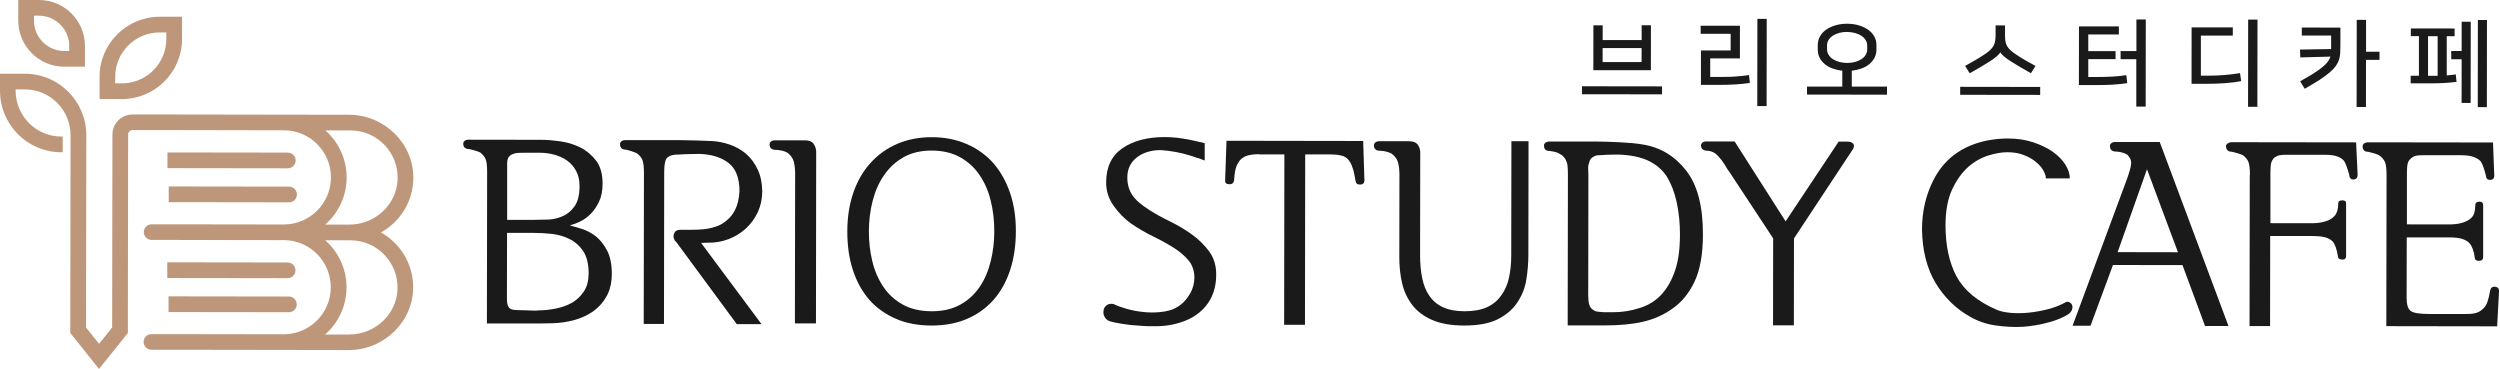
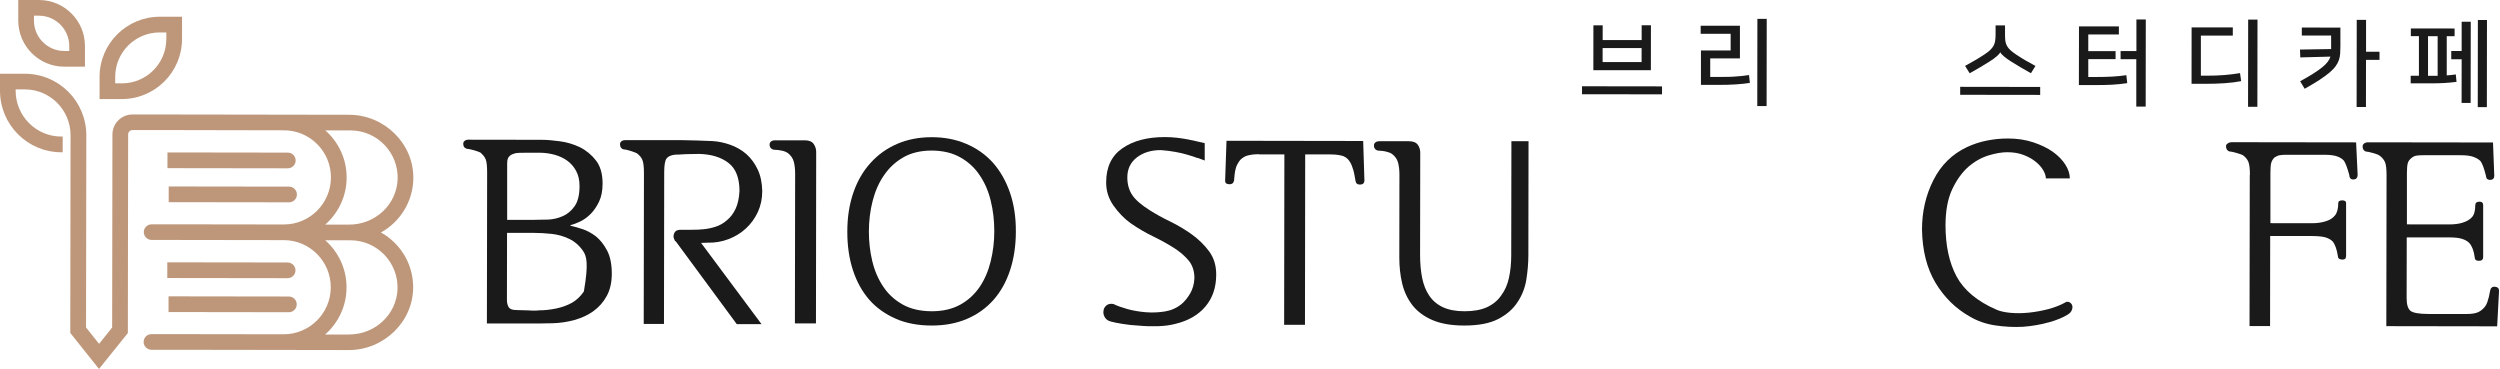
<svg xmlns="http://www.w3.org/2000/svg" width="271" height="40" viewBox="0 0 271 40" fill="none">
  <g clip-path="url(#clip0_6253_11486)">
    <path d="M180.164 9.363V10.227L171.491 10.215V9.351L180.164 9.363ZM178.948 7.612H172.719L172.725 2.745H173.73V4.343H177.955V2.739H178.961L178.955 7.606L178.948 7.612ZM173.724 6.73H177.949V5.212H173.724V6.73Z" fill="#1A1A1A" />
    <path d="M185.388 6.329V8.339H186.35C186.689 8.339 187.004 8.339 187.281 8.333C187.559 8.333 187.83 8.315 188.083 8.296C188.336 8.278 188.589 8.259 188.83 8.235C189.07 8.21 189.329 8.179 189.594 8.136L189.687 8.987C189.446 9.018 189.206 9.049 188.965 9.08C188.725 9.104 188.459 9.129 188.176 9.147C187.892 9.166 187.584 9.184 187.244 9.191C186.905 9.203 186.523 9.203 186.103 9.203H184.382V5.471H187.602V3.664H184.352V2.788H188.608V6.329H185.388ZM190.489 11.498L190.501 2.048H191.513L191.5 11.498H190.489Z" fill="#1A1A1A" />
-     <path d="M204.552 9.4V10.264L195.88 10.251V9.388H199.704V7.667C199.328 7.624 198.982 7.544 198.655 7.426C198.328 7.309 198.051 7.149 197.81 6.951C197.57 6.754 197.385 6.526 197.249 6.261C197.113 5.995 197.045 5.699 197.045 5.379V4.885C197.045 4.527 197.132 4.207 197.298 3.923C197.465 3.633 197.693 3.392 197.989 3.195C198.279 2.998 198.618 2.843 199.007 2.732C199.395 2.621 199.803 2.572 200.234 2.572C200.666 2.572 201.073 2.628 201.462 2.739C201.85 2.85 202.183 3.004 202.473 3.201C202.763 3.399 202.991 3.639 203.158 3.929C203.325 4.219 203.411 4.54 203.405 4.891V5.385C203.405 5.705 203.331 6.002 203.195 6.267C203.053 6.532 202.862 6.766 202.628 6.958C202.387 7.155 202.103 7.309 201.782 7.426C201.456 7.544 201.11 7.624 200.734 7.667V9.388H204.564L204.552 9.4ZM200.228 3.46C199.932 3.46 199.654 3.491 199.395 3.559C199.13 3.627 198.902 3.726 198.698 3.855C198.495 3.985 198.341 4.139 198.224 4.324C198.106 4.509 198.051 4.712 198.051 4.941V5.329C198.051 5.557 198.106 5.761 198.224 5.946C198.341 6.131 198.495 6.291 198.698 6.421C198.902 6.55 199.13 6.649 199.395 6.717C199.661 6.785 199.938 6.822 200.228 6.822C200.524 6.822 200.802 6.791 201.061 6.723C201.326 6.655 201.554 6.557 201.758 6.427C201.961 6.298 202.122 6.143 202.233 5.958C202.35 5.773 202.405 5.57 202.405 5.342V4.953C202.405 4.725 202.35 4.521 202.233 4.336C202.116 4.151 201.955 3.997 201.758 3.867C201.554 3.738 201.326 3.639 201.061 3.571C200.796 3.503 200.518 3.466 200.228 3.466V3.46Z" fill="#1A1A1A" />
    <path d="M221.156 9.425V10.288L212.484 10.276V9.412L221.156 9.425ZM216.826 5.668C216.771 5.786 216.641 5.934 216.444 6.106C216.241 6.285 215.969 6.483 215.618 6.699C215.315 6.89 215.001 7.087 214.661 7.285C214.328 7.488 213.946 7.704 213.514 7.944L213.015 7.143C213.428 6.921 213.798 6.705 214.143 6.507C214.483 6.31 214.828 6.094 215.167 5.866C215.402 5.712 215.593 5.557 215.741 5.416C215.889 5.274 216.012 5.12 216.099 4.965C216.185 4.811 216.241 4.638 216.271 4.447C216.302 4.262 216.321 4.04 216.321 3.787V2.751H217.345V3.787C217.345 4.04 217.357 4.262 217.382 4.447C217.406 4.632 217.468 4.811 217.554 4.971C217.641 5.132 217.77 5.286 217.931 5.44C218.097 5.588 218.313 5.761 218.597 5.946C218.917 6.156 219.238 6.359 219.559 6.544C219.88 6.729 220.244 6.933 220.645 7.149L220.151 7.938C219.769 7.716 219.399 7.507 219.035 7.297C218.671 7.087 218.338 6.884 218.029 6.686C217.696 6.476 217.425 6.279 217.221 6.106C217.018 5.934 216.888 5.786 216.833 5.668H216.82H216.826Z" fill="#1A1A1A" />
    <path d="M226.369 3.732V5.545H229.329V6.409H226.369V8.345H227.257C227.88 8.345 228.453 8.333 228.99 8.302C229.52 8.271 230.026 8.222 230.495 8.148L230.594 9.012C230.316 9.055 230.039 9.086 229.767 9.116C229.496 9.147 229.218 9.166 228.928 9.184C228.645 9.197 228.342 9.209 228.028 9.215C227.713 9.215 227.374 9.221 227.004 9.221H225.351L225.363 2.862H229.687V3.738H226.369V3.732ZM231.574 11.559V6.415H229.872V5.533H231.587V2.11H232.604L232.592 11.559H231.581H231.574Z" fill="#1A1A1A" />
    <path d="M242.029 3.861H238.575V8.204H239.223C239.889 8.204 240.518 8.185 241.11 8.136C241.696 8.086 242.27 8.019 242.819 7.926L242.942 8.796C242.424 8.894 241.832 8.975 241.172 9.018C240.512 9.067 239.79 9.086 239.007 9.086H237.564L237.57 2.973H242.036V3.861H242.029ZM243.689 11.578L243.701 2.128H244.713L244.7 11.578H243.689Z" fill="#1A1A1A" />
    <path d="M249.339 8.808C249.918 8.487 250.406 8.204 250.8 7.951C251.195 7.698 251.516 7.47 251.769 7.26C252.022 7.05 252.213 6.859 252.342 6.674C252.472 6.495 252.564 6.316 252.62 6.137L249.351 6.224L249.32 5.372L252.694 5.317V3.849H249.517V2.985L253.699 2.992V4.99C253.699 5.286 253.687 5.551 253.675 5.798C253.662 6.045 253.613 6.279 253.539 6.501C253.465 6.723 253.348 6.945 253.187 7.167C253.033 7.389 252.805 7.624 252.521 7.864C252.231 8.105 251.874 8.37 251.436 8.66C250.998 8.944 250.461 9.264 249.826 9.622L249.339 8.814V8.808ZM257.931 6.489H256.475L256.469 11.602H255.457L255.47 2.153H256.481V5.607H257.937V6.489H257.931Z" fill="#1A1A1A" />
    <path d="M261.317 9.042V8.21H262.211V3.917H261.335V3.084L266.079 3.09V3.923H265.227V8.173C265.388 8.16 265.548 8.148 265.715 8.13C265.881 8.117 266.042 8.099 266.208 8.068L266.288 8.876C265.857 8.931 265.412 8.968 264.95 8.999C264.487 9.024 264.006 9.036 263.5 9.036H261.317V9.042ZM263.198 8.216H264.241V3.923H263.198V8.216ZM266.85 2.356H267.83L267.818 11.158H266.837L266.843 6.421H265.715V5.527H266.843V2.35L266.85 2.356ZM269.576 11.614H268.589L268.601 2.165H269.588L269.576 11.614Z" fill="#1A1A1A" />
-     <path d="M50.362 16.006C50.27 15.901 50.221 15.772 50.221 15.624C50.202 15.494 50.245 15.377 50.35 15.284C50.455 15.192 50.591 15.143 50.763 15.143L58.702 15.155C59.269 15.155 59.935 15.21 60.7 15.315C61.465 15.42 62.187 15.636 62.871 15.963C63.556 16.308 64.136 16.79 64.611 17.406C65.085 18.023 65.32 18.856 65.32 19.904C65.32 20.688 65.19 21.342 64.931 21.872C64.672 22.402 64.376 22.84 64.031 23.186C63.667 23.55 63.291 23.821 62.89 24.012C62.489 24.204 62.137 24.333 61.835 24.407V24.463C62.156 24.537 62.575 24.66 63.093 24.82C63.605 24.981 64.099 25.246 64.58 25.61C65.055 25.992 65.462 26.504 65.807 27.152C66.147 27.799 66.319 28.638 66.319 29.662C66.319 30.612 66.134 31.42 65.77 32.086C65.406 32.752 64.919 33.301 64.314 33.739C63.722 34.159 63.038 34.473 62.261 34.689C61.477 34.905 60.681 35.022 59.861 35.041C59.578 35.041 59.325 35.041 59.102 35.053C58.887 35.059 58.677 35.066 58.492 35.066H52.78L52.805 18.702C52.805 18.017 52.756 17.542 52.651 17.277C52.546 17.012 52.349 16.765 52.065 16.53C51.954 16.475 51.769 16.407 51.51 16.327C51.251 16.253 51.022 16.191 50.813 16.154C50.621 16.154 50.48 16.105 50.387 15.994L50.362 16.006ZM55.143 33.295C55.266 33.505 55.544 33.61 55.988 33.61C56.062 33.61 56.203 33.61 56.413 33.622C56.623 33.635 56.851 33.635 57.098 33.641C57.345 33.659 57.591 33.672 57.838 33.672C58.085 33.672 58.282 33.665 58.436 33.641C59.029 33.641 59.639 33.573 60.274 33.443C60.91 33.314 61.49 33.104 62.002 32.82C62.514 32.518 62.945 32.111 63.291 31.593C63.636 31.081 63.803 30.433 63.809 29.65C63.809 28.601 63.605 27.787 63.198 27.195C62.791 26.603 62.279 26.165 61.675 25.881C61.083 25.598 60.453 25.419 59.775 25.351C59.102 25.283 58.498 25.246 57.961 25.246H54.964L54.951 32.518C54.951 32.82 55.013 33.079 55.136 33.289L55.143 33.295ZM57.974 23.827C58.375 23.827 58.85 23.821 59.399 23.803C59.947 23.784 60.484 23.661 60.996 23.433C61.49 23.223 61.921 22.871 62.279 22.366C62.643 21.86 62.822 21.126 62.822 20.157C62.822 19.528 62.699 18.985 62.452 18.529C62.205 18.073 61.884 17.702 61.483 17.413C61.083 17.129 60.62 16.913 60.102 16.771C59.578 16.629 59.035 16.555 58.461 16.555C58.325 16.555 58.134 16.555 57.875 16.555C57.616 16.555 57.357 16.555 57.092 16.555C56.808 16.555 56.549 16.555 56.321 16.567C56.093 16.58 55.938 16.592 55.864 16.611C55.747 16.648 55.642 16.685 55.537 16.722C55.432 16.759 55.34 16.814 55.266 16.894C55.167 16.968 55.099 17.073 55.05 17.197C55.001 17.32 54.976 17.499 54.976 17.727V23.834H57.961L57.974 23.827Z" fill="#1A1A1A" />
+     <path d="M50.362 16.006C50.27 15.901 50.221 15.772 50.221 15.624C50.202 15.494 50.245 15.377 50.35 15.284C50.455 15.192 50.591 15.143 50.763 15.143L58.702 15.155C59.269 15.155 59.935 15.21 60.7 15.315C61.465 15.42 62.187 15.636 62.871 15.963C63.556 16.308 64.136 16.79 64.611 17.406C65.085 18.023 65.32 18.856 65.32 19.904C65.32 20.688 65.19 21.342 64.931 21.872C64.672 22.402 64.376 22.84 64.031 23.186C63.667 23.55 63.291 23.821 62.89 24.012C62.489 24.204 62.137 24.333 61.835 24.407V24.463C62.156 24.537 62.575 24.66 63.093 24.82C63.605 24.981 64.099 25.246 64.58 25.61C65.055 25.992 65.462 26.504 65.807 27.152C66.147 27.799 66.319 28.638 66.319 29.662C66.319 30.612 66.134 31.42 65.77 32.086C65.406 32.752 64.919 33.301 64.314 33.739C63.722 34.159 63.038 34.473 62.261 34.689C61.477 34.905 60.681 35.022 59.861 35.041C59.578 35.041 59.325 35.041 59.102 35.053C58.887 35.059 58.677 35.066 58.492 35.066H52.78L52.805 18.702C52.805 18.017 52.756 17.542 52.651 17.277C52.546 17.012 52.349 16.765 52.065 16.53C51.954 16.475 51.769 16.407 51.51 16.327C51.251 16.253 51.022 16.191 50.813 16.154C50.621 16.154 50.48 16.105 50.387 15.994L50.362 16.006ZM55.143 33.295C55.266 33.505 55.544 33.61 55.988 33.61C56.062 33.61 56.203 33.61 56.413 33.622C56.623 33.635 56.851 33.635 57.098 33.641C57.345 33.659 57.591 33.672 57.838 33.672C58.085 33.672 58.282 33.665 58.436 33.641C59.029 33.641 59.639 33.573 60.274 33.443C60.91 33.314 61.49 33.104 62.002 32.82C62.514 32.518 62.945 32.111 63.291 31.593C63.809 28.601 63.605 27.787 63.198 27.195C62.791 26.603 62.279 26.165 61.675 25.881C61.083 25.598 60.453 25.419 59.775 25.351C59.102 25.283 58.498 25.246 57.961 25.246H54.964L54.951 32.518C54.951 32.82 55.013 33.079 55.136 33.289L55.143 33.295ZM57.974 23.827C58.375 23.827 58.85 23.821 59.399 23.803C59.947 23.784 60.484 23.661 60.996 23.433C61.49 23.223 61.921 22.871 62.279 22.366C62.643 21.86 62.822 21.126 62.822 20.157C62.822 19.528 62.699 18.985 62.452 18.529C62.205 18.073 61.884 17.702 61.483 17.413C61.083 17.129 60.62 16.913 60.102 16.771C59.578 16.629 59.035 16.555 58.461 16.555C58.325 16.555 58.134 16.555 57.875 16.555C57.616 16.555 57.357 16.555 57.092 16.555C56.808 16.555 56.549 16.555 56.321 16.567C56.093 16.58 55.938 16.592 55.864 16.611C55.747 16.648 55.642 16.685 55.537 16.722C55.432 16.759 55.34 16.814 55.266 16.894C55.167 16.968 55.099 17.073 55.05 17.197C55.001 17.32 54.976 17.499 54.976 17.727V23.834H57.961L57.974 23.827Z" fill="#1A1A1A" />
    <path d="M73.197 26.146C73.197 26.146 73.172 26.122 73.153 26.103C73.153 26.085 73.153 26.066 73.141 26.048C73.129 26.029 73.129 26.011 73.129 25.992C73.11 25.992 73.098 25.98 73.098 25.961C72.987 25.752 72.981 25.523 73.086 25.277C73.19 25.03 73.412 24.907 73.758 24.907C73.912 24.907 74.097 24.907 74.313 24.907C74.529 24.907 74.757 24.907 74.985 24.907C75.214 24.907 75.436 24.907 75.658 24.894C75.874 24.888 76.071 24.87 76.244 24.851C76.663 24.814 77.101 24.728 77.558 24.58C78.014 24.438 78.421 24.203 78.785 23.883C79.167 23.581 79.482 23.167 79.729 22.655C79.975 22.143 80.117 21.496 80.16 20.712C80.16 19.306 79.772 18.288 78.982 17.672C78.193 17.055 77.132 16.722 75.799 16.685C75.645 16.685 75.436 16.685 75.17 16.697C74.905 16.703 74.64 16.709 74.369 16.709C74.103 16.728 73.857 16.74 73.628 16.753C73.4 16.765 73.246 16.765 73.172 16.765C72.716 16.82 72.407 16.962 72.247 17.19C72.086 17.419 72 17.906 72 18.646L71.975 35.115H69.779L69.804 18.757C69.804 18.091 69.749 17.622 69.638 17.345C69.527 17.067 69.323 16.826 69.039 16.617C68.928 16.561 68.743 16.487 68.484 16.401C68.225 16.314 68.003 16.253 67.812 16.216C67.602 16.216 67.448 16.16 67.355 16.055C67.263 15.951 67.214 15.821 67.214 15.673C67.195 15.556 67.232 15.451 67.331 15.346C67.43 15.241 67.578 15.192 67.787 15.192H73.924C74.362 15.204 74.899 15.21 75.54 15.229C76.176 15.248 76.737 15.272 77.212 15.291C77.86 15.328 78.507 15.463 79.155 15.692C79.803 15.92 80.382 16.253 80.894 16.691C81.406 17.147 81.82 17.709 82.134 18.375C82.449 19.041 82.609 19.824 82.628 20.719C82.628 21.539 82.467 22.291 82.153 22.976C81.838 23.661 81.406 24.259 80.851 24.771C80.315 25.264 79.692 25.647 78.964 25.924C78.242 26.202 77.477 26.325 76.682 26.307C76.589 26.307 76.484 26.307 76.367 26.319C76.25 26.325 76.126 26.331 75.997 26.331L82.547 35.133H79.864L73.252 26.159C73.234 26.159 73.221 26.159 73.209 26.146H73.197Z" fill="#1A1A1A" />
    <path d="M84.731 16.327C84.466 16.271 84.237 16.241 84.046 16.241C83.837 16.241 83.682 16.185 83.578 16.08C83.473 15.975 83.423 15.84 83.423 15.667C83.423 15.537 83.473 15.426 83.578 15.34C83.682 15.254 83.83 15.21 84.022 15.21H87.248C87.704 15.21 88.025 15.346 88.204 15.605C88.382 15.864 88.475 16.154 88.475 16.475L88.45 35.059H86.168L86.193 18.813C86.193 18.338 86.144 17.912 86.051 17.542C85.958 17.172 85.736 16.851 85.397 16.586C85.224 16.469 85.008 16.382 84.743 16.327H84.731Z" fill="#1A1A1A" />
    <path d="M97.104 34.548C95.975 34.06 95.019 33.382 94.236 32.5C93.459 31.605 92.86 30.526 92.453 29.274C92.046 28.022 91.843 26.622 91.849 25.08C91.849 23.538 92.071 22.137 92.509 20.867C92.947 19.602 93.57 18.535 94.371 17.659C95.173 16.765 96.136 16.08 97.258 15.593C98.381 15.112 99.627 14.871 101.002 14.871C102.372 14.871 103.617 15.112 104.74 15.593C105.863 16.068 106.825 16.747 107.621 17.622C108.416 18.517 109.033 19.596 109.471 20.855C109.909 22.113 110.125 23.519 110.119 25.08C110.119 26.64 109.903 28.053 109.483 29.317C109.064 30.582 108.459 31.649 107.682 32.525C106.88 33.419 105.918 34.103 104.796 34.578C103.673 35.053 102.409 35.288 100.996 35.288C99.528 35.288 98.233 35.041 97.098 34.554L97.104 34.548ZM104.086 33.03C104.944 32.555 105.647 31.908 106.202 31.093C106.739 30.298 107.133 29.373 107.392 28.324C107.651 27.276 107.781 26.19 107.781 25.067C107.781 23.926 107.658 22.828 107.398 21.773C107.146 20.719 106.739 19.787 106.19 18.986C105.659 18.184 104.956 17.542 104.092 17.055C103.229 16.568 102.193 16.327 100.996 16.321C99.818 16.321 98.794 16.561 97.943 17.043C97.085 17.53 96.382 18.178 95.827 18.998C95.272 19.794 94.865 20.725 94.594 21.78C94.322 22.834 94.193 23.932 94.186 25.073C94.186 26.178 94.304 27.251 94.55 28.287C94.797 29.323 95.192 30.255 95.747 31.075C96.277 31.877 96.974 32.518 97.844 33.006C98.708 33.493 99.762 33.733 100.996 33.74C102.193 33.74 103.223 33.505 104.08 33.03H104.086Z" fill="#1A1A1A" />
    <path d="M129.813 17.135C129.517 17.018 129.172 16.907 128.771 16.79C128.389 16.672 127.951 16.567 127.457 16.475C126.964 16.382 126.421 16.315 125.829 16.271C124.78 16.271 123.917 16.537 123.232 17.067C122.547 17.598 122.202 18.319 122.202 19.232C122.202 19.972 122.381 20.614 122.739 21.144C123.096 21.681 123.738 22.23 124.651 22.803C125.28 23.204 126.008 23.605 126.834 24.006C127.661 24.407 128.444 24.876 129.191 25.406C129.931 25.943 130.56 26.554 131.072 27.251C131.584 27.948 131.843 28.786 131.837 29.779C131.837 31.149 131.448 32.296 130.677 33.215C129.906 34.14 128.814 34.769 127.408 35.109C126.816 35.263 126.174 35.343 125.483 35.362C124.787 35.38 124.12 35.362 123.473 35.3C122.807 35.263 122.208 35.201 121.672 35.109C121.141 35.022 120.728 34.942 120.444 34.862C120.123 34.788 119.895 34.628 119.76 34.393C119.624 34.153 119.581 33.924 119.618 33.696C119.636 33.468 119.741 33.277 119.932 33.11C120.123 32.95 120.382 32.894 120.703 32.956C121.086 33.147 121.585 33.326 122.202 33.499C122.819 33.672 123.479 33.783 124.182 33.844C124.885 33.9 125.582 33.875 126.267 33.764C126.951 33.653 127.55 33.388 128.068 32.968C128.407 32.685 128.728 32.296 129.012 31.815C129.295 31.328 129.45 30.773 129.474 30.143C129.474 29.385 129.265 28.749 128.851 28.244C128.432 27.738 127.889 27.275 127.229 26.856C126.563 26.436 125.817 26.023 124.99 25.622C124.164 25.221 123.349 24.746 122.554 24.191C121.869 23.698 121.258 23.069 120.716 22.304C120.173 21.545 119.901 20.694 119.908 19.762C119.908 18.11 120.5 16.876 121.672 16.068C122.844 15.26 124.373 14.859 126.255 14.859C126.711 14.859 127.155 14.884 127.581 14.933C128.006 14.982 128.413 15.044 128.796 15.118C129.16 15.192 129.493 15.266 129.795 15.334C130.097 15.402 130.362 15.463 130.591 15.519V17.4C130.381 17.326 130.128 17.227 129.832 17.116L129.813 17.135Z" fill="#1A1A1A" />
    <path d="M136.481 16.715C136.154 16.715 135.883 16.734 135.654 16.771C135.426 16.808 135.229 16.857 135.056 16.913C134.729 17.067 134.489 17.252 134.328 17.48C134.168 17.709 134.045 17.949 133.971 18.196C133.897 18.461 133.847 18.714 133.829 18.954C133.81 19.195 133.792 19.399 133.773 19.571C133.718 19.855 133.533 19.991 133.23 19.972C132.928 19.954 132.786 19.818 132.805 19.571L132.953 15.26L147.769 15.284L147.904 19.596C147.886 19.861 147.725 20.003 147.436 20.009C147.139 20.015 146.973 19.88 146.936 19.596C146.899 19.386 146.856 19.152 146.806 18.881C146.757 18.615 146.689 18.356 146.59 18.11C146.516 17.863 146.399 17.634 146.251 17.425C146.097 17.215 145.9 17.055 145.653 16.938C145.499 16.882 145.308 16.833 145.067 16.796C144.826 16.759 144.549 16.74 144.222 16.74H141.483L141.459 35.207H139.201L139.226 16.734H136.487L136.481 16.715Z" fill="#1A1A1A" />
    <path d="M150.242 16.426C149.977 16.37 149.749 16.34 149.558 16.34C149.348 16.34 149.194 16.284 149.089 16.179C148.984 16.074 148.935 15.938 148.935 15.766C148.935 15.636 148.984 15.525 149.089 15.439C149.194 15.353 149.342 15.309 149.533 15.309H152.728C153.184 15.309 153.499 15.439 153.684 15.686C153.863 15.932 153.955 16.222 153.955 16.543L153.937 27.621C153.937 28.534 154.011 29.366 154.159 30.119C154.313 30.872 154.566 31.513 154.93 32.05C155.312 32.605 155.806 33.024 156.429 33.308C157.046 33.592 157.823 33.74 158.754 33.74C159.723 33.74 160.531 33.598 161.184 33.302C161.832 33.006 162.344 32.586 162.726 32.031C163.127 31.501 163.411 30.859 163.571 30.119C163.732 29.379 163.818 28.571 163.818 27.695L163.837 15.309H165.693L165.675 27.645C165.675 28.503 165.601 29.385 165.459 30.285C165.317 31.192 164.996 32.013 164.497 32.753C164.022 33.493 163.325 34.103 162.412 34.578C161.499 35.053 160.271 35.288 158.729 35.288C157.323 35.288 156.164 35.084 155.245 34.683C154.332 34.282 153.622 33.746 153.104 33.08C152.574 32.395 152.204 31.605 151.994 30.723C151.784 29.841 151.686 28.904 151.686 27.911L151.698 18.918C151.698 18.443 151.649 18.017 151.556 17.647C151.463 17.277 151.241 16.956 150.902 16.691C150.729 16.574 150.514 16.488 150.248 16.432L150.242 16.426Z" fill="#1A1A1A" />
-     <path d="M167.513 16.21C167.414 16.105 167.371 15.969 167.371 15.796C167.352 15.685 167.402 15.581 167.513 15.482C167.63 15.389 167.772 15.34 167.945 15.34H172.941C173.699 15.346 174.581 15.371 175.581 15.42C176.58 15.47 177.419 15.55 178.103 15.667C179.985 15.975 181.539 16.907 182.767 18.473C183.994 20.034 184.605 22.347 184.598 25.413C184.598 27.547 184.29 29.249 183.692 30.52C183.093 31.797 182.273 32.783 181.249 33.486C180.299 34.153 179.245 34.615 178.091 34.88C176.938 35.146 175.562 35.275 173.965 35.275H169.937L169.962 18.967C169.962 18.757 169.962 18.56 169.949 18.369C169.937 18.177 169.925 17.998 169.906 17.826C169.869 17.653 169.807 17.493 169.733 17.338C169.659 17.184 169.554 17.042 169.419 16.907C169.326 16.833 169.178 16.734 168.975 16.623C168.777 16.506 168.438 16.419 167.963 16.364C167.753 16.364 167.599 16.308 167.507 16.204L167.513 16.21ZM172.17 32.16C172.17 32.315 172.176 32.456 172.194 32.586C172.194 32.759 172.238 32.95 172.324 33.16C172.41 33.369 172.577 33.542 172.824 33.672C172.898 33.727 173.033 33.77 173.224 33.789C173.416 33.807 173.625 33.826 173.854 33.844C174.063 33.844 174.261 33.844 174.452 33.844C174.643 33.844 174.797 33.844 174.908 33.844C175.877 33.844 176.851 33.684 177.82 33.363C178.794 33.042 179.578 32.531 180.188 31.827C180.78 31.161 181.243 30.316 181.588 29.292C181.934 28.262 182.107 26.973 182.107 25.413C182.107 24.216 181.996 23.075 181.767 21.989C181.539 20.904 181.169 19.941 180.657 19.103C180.182 18.381 179.516 17.82 178.665 17.413C177.807 17.012 176.703 16.79 175.352 16.753C175.241 16.753 175.069 16.753 174.853 16.765C174.631 16.777 174.403 16.777 174.156 16.777C173.928 16.796 173.712 16.808 173.514 16.82C173.317 16.826 173.187 16.833 173.132 16.833C172.904 16.888 172.713 16.981 172.558 17.104C172.404 17.227 172.299 17.431 172.244 17.715C172.207 17.789 172.182 17.875 172.17 17.974C172.157 18.066 172.157 18.165 172.157 18.258C172.157 18.369 172.157 18.486 172.17 18.597C172.176 18.714 172.182 18.825 172.182 18.942L172.164 31.642C172.164 31.834 172.164 32.006 172.164 32.154L172.17 32.16Z" fill="#1A1A1A" />
-     <path d="M184.58 16.204C184.469 16.099 184.401 15.963 184.382 15.79C184.382 15.673 184.432 15.575 184.524 15.476C184.623 15.383 184.752 15.334 184.925 15.334H188.034L193.56 23.994L199.309 15.352H200.222C200.487 15.352 200.672 15.396 200.777 15.482C200.882 15.568 200.944 15.649 200.962 15.723C200.981 15.815 200.962 15.938 200.907 16.093L194.467 25.845L194.455 35.263H192.197L192.21 25.838L187.769 19.097C187.676 18.942 187.59 18.813 187.51 18.696C187.436 18.578 187.355 18.48 187.281 18.381C187.226 18.289 187.17 18.196 187.109 18.11C187.053 18.023 186.998 17.925 186.936 17.807C186.726 17.48 186.479 17.166 186.196 16.864C185.912 16.561 185.567 16.389 185.166 16.346C184.882 16.346 184.678 16.29 184.567 16.185L184.58 16.204Z" fill="#1A1A1A" />
    <path d="M222.076 34.942C221.206 35.189 220.281 35.349 219.294 35.423C218.307 35.479 217.308 35.423 216.296 35.275C215.285 35.127 214.372 34.806 213.557 34.332C211.997 33.456 210.751 32.228 209.807 30.655C208.87 29.082 208.382 27.158 208.345 24.876C208.345 22.933 208.759 21.15 209.579 19.528C210.399 17.9 211.608 16.709 213.206 15.951C213.891 15.63 214.612 15.389 215.365 15.241C216.117 15.087 216.882 15.013 217.665 15.013C218.677 15.013 219.59 15.155 220.423 15.433C221.249 15.71 221.946 16.049 222.52 16.45C223.112 16.87 223.562 17.338 223.889 17.85C224.21 18.362 224.37 18.862 224.37 19.337H221.773C221.773 19.084 221.681 18.794 221.49 18.461C221.298 18.128 221.027 17.82 220.663 17.53C220.324 17.246 219.886 16.999 219.368 16.802C218.844 16.598 218.251 16.5 217.585 16.5C216.993 16.5 216.315 16.617 215.544 16.851C214.773 17.092 214.045 17.499 213.36 18.091C212.675 18.702 212.096 19.51 211.615 20.527C211.14 21.545 210.899 22.834 210.893 24.395C210.893 26.621 211.294 28.484 212.096 29.977C212.904 31.47 214.341 32.666 216.413 33.567C216.796 33.739 217.302 33.85 217.943 33.912C218.578 33.968 219.251 33.962 219.954 33.887C220.675 33.813 221.391 33.678 222.094 33.493C222.797 33.301 223.426 33.049 223.982 32.728C224.136 32.691 224.271 32.715 224.395 32.802C224.518 32.888 224.598 32.999 224.635 33.129C224.672 33.283 224.654 33.45 224.58 33.628C224.506 33.807 224.358 33.968 224.148 34.097C223.636 34.418 222.945 34.708 222.076 34.948V34.942Z" fill="#1A1A1A" />
-     <path d="M230.736 18.887C230.773 18.757 230.81 18.628 230.853 18.517C230.89 18.405 230.927 18.282 230.952 18.159C230.982 18.035 231.007 17.887 231.026 17.715C231.026 17.542 230.995 17.382 230.927 17.227C230.859 17.073 230.754 16.925 230.6 16.771C230.427 16.66 230.218 16.574 229.971 16.512C229.724 16.456 229.502 16.426 229.317 16.426C229.132 16.426 228.978 16.37 228.873 16.265C228.768 16.16 228.719 16.025 228.719 15.852C228.7 15.735 228.743 15.636 228.848 15.537C228.953 15.439 229.089 15.396 229.261 15.396H234.116L241.567 35.337H239.026L236.583 28.737L229.046 28.725L226.609 35.312H224.666L230.6 19.306C230.655 19.152 230.705 19.01 230.742 18.881L230.736 18.887ZM236.09 27.343L232.734 18.344L229.551 27.331L236.09 27.343Z" fill="#1A1A1A" />
    <path d="M243.892 18.961C243.892 18.295 243.837 17.826 243.726 17.548C243.615 17.271 243.411 17.03 243.127 16.82C243.016 16.765 242.825 16.697 242.572 16.617C242.313 16.543 242.091 16.481 241.9 16.444C241.69 16.444 241.536 16.389 241.443 16.271C241.345 16.154 241.302 16.025 241.302 15.87C241.283 15.753 241.339 15.655 241.474 15.556C241.61 15.463 241.758 15.414 241.931 15.414L255.402 15.433L255.568 18.942C255.568 19.263 255.42 19.436 255.124 19.454C254.828 19.473 254.674 19.3 254.655 18.942C254.446 18.177 254.255 17.678 254.088 17.431C253.934 17.24 253.699 17.086 253.372 16.962C253.052 16.839 252.577 16.777 251.948 16.777H247.92C247.574 16.777 247.309 16.79 247.118 16.827C246.927 16.864 246.736 16.95 246.544 17.079C246.372 17.252 246.261 17.443 246.199 17.665C246.143 17.881 246.113 18.233 246.113 18.708V24.191L250.64 24.197C250.924 24.197 251.189 24.179 251.423 24.142C251.664 24.105 251.874 24.055 252.065 24C252.521 23.87 252.867 23.655 253.107 23.358C253.348 23.062 253.465 22.625 253.465 22.032C253.465 21.823 253.607 21.718 253.891 21.718C254.174 21.718 254.316 21.817 254.316 22.002V27.769C254.31 28.034 254.162 28.157 253.866 28.139C253.57 28.12 253.422 27.985 253.422 27.738C253.311 27.016 253.12 26.492 252.854 26.165C252.663 25.974 252.404 25.832 252.083 25.733C251.756 25.635 251.275 25.591 250.628 25.585H246.088L246.076 35.343H243.849L243.874 18.954L243.892 18.961Z" fill="#1A1A1A" />
    <path d="M270.384 19.029C270.384 19.331 270.236 19.491 269.94 19.497C269.644 19.51 269.49 19.349 269.471 19.029C269.28 18.27 269.095 17.752 268.904 17.486C268.749 17.314 268.515 17.16 268.188 17.03C267.861 16.894 267.386 16.826 266.763 16.826H262.711C262.365 16.826 262.1 16.839 261.909 16.876C261.718 16.913 261.539 17.005 261.366 17.16C261.175 17.314 261.052 17.499 260.996 17.715C260.941 17.937 260.91 18.282 260.91 18.757V24.321L265.468 24.327C265.752 24.327 266.017 24.315 266.251 24.284C266.492 24.259 266.702 24.21 266.893 24.154C267.349 24.025 267.701 23.821 267.948 23.556C268.194 23.291 268.318 22.865 268.318 22.273C268.318 22.008 268.459 21.872 268.749 21.86C269.033 21.854 269.175 21.977 269.175 22.248V27.874C269.169 28.139 269.015 28.274 268.712 28.274C268.41 28.274 268.256 28.139 268.256 27.874C268.163 27.189 267.972 26.683 267.688 26.362C267.516 26.171 267.263 26.017 266.93 25.906C266.597 25.789 266.109 25.733 265.462 25.733H260.891L260.879 32.321C260.879 33.005 261.015 33.462 261.292 33.69C261.57 33.918 262.236 34.035 263.303 34.035H267.355C267.812 34.042 268.182 33.992 268.472 33.9C268.756 33.807 269.015 33.635 269.243 33.388C269.354 33.271 269.453 33.141 269.527 32.987C269.601 32.833 269.662 32.672 269.699 32.5C269.755 32.345 269.798 32.185 269.829 32.012C269.86 31.84 269.89 31.679 269.927 31.525C269.983 31.204 270.162 31.056 270.458 31.081C270.754 31.112 270.902 31.266 270.896 31.55L270.692 35.374L258.677 35.355L258.702 18.998C258.702 18.313 258.646 17.838 258.535 17.573C258.418 17.308 258.22 17.067 257.937 16.857C257.82 16.783 257.634 16.703 257.382 16.629C257.123 16.555 256.9 16.494 256.709 16.456C256.5 16.456 256.345 16.401 256.253 16.296C256.16 16.191 256.111 16.062 256.111 15.908C256.092 15.778 256.142 15.661 256.253 15.568C256.37 15.476 256.512 15.426 256.685 15.426L270.242 15.445L270.378 19.01L270.384 19.029Z" fill="#1A1A1A" />
    <path d="M19.732 4.232V1.814H17.32C13.73 1.814 10.8 4.725 10.794 8.321V10.739H13.206C16.796 10.739 19.726 7.828 19.732 4.232ZM12.49 8.321C12.49 5.669 14.655 3.51 17.314 3.516H18.029V4.232C18.029 6.884 15.864 9.043 13.206 9.036H12.49V8.321Z" fill="#BE977A" />
    <path d="M31.198 16.543L18.153 16.524V18.227L31.198 18.245C31.667 18.245 32.049 17.863 32.049 17.394C32.049 16.925 31.667 16.543 31.198 16.543Z" fill="#BE977A" />
    <path d="M18.288 20.212V21.915L31.334 21.933C31.803 21.933 32.185 21.551 32.185 21.082C32.185 20.613 31.803 20.231 31.334 20.231L18.288 20.212Z" fill="#BE977A" />
    <path d="M41.283 25.209C43.349 24.068 44.762 21.884 44.805 19.374C44.873 15.568 41.665 12.447 37.853 12.441L30.779 12.429L18.584 12.41H14.366C13.175 12.404 12.2 13.366 12.188 14.563L12.157 35.504L10.739 37.274L9.326 35.497L9.357 14.668C9.357 10.985 6.384 8 2.702 7.994H0V9.832C0 13.514 2.973 16.506 6.655 16.506H6.797V14.803H6.655C3.911 14.803 1.696 12.571 1.696 9.832V9.69H2.689C5.434 9.69 7.648 11.923 7.648 14.662L7.618 36.089L10.732 39.994L13.86 36.102L13.89 14.569C13.89 14.31 14.106 14.1 14.366 14.1H18.584L30.779 14.125C33.591 14.125 35.88 16.419 35.874 19.238C35.867 22.057 33.573 24.339 30.76 24.333L18.566 24.315H16.438C15.969 24.315 15.587 24.691 15.587 25.16C15.587 25.628 15.969 26.011 16.438 26.011H18.566L30.76 26.029C33.573 26.029 35.861 28.33 35.855 31.143C35.855 33.955 33.554 36.244 30.742 36.237L18.547 36.219H16.419C15.951 36.219 15.568 36.595 15.568 37.064C15.568 37.533 15.951 37.915 16.419 37.915H18.547L30.742 37.934L37.816 37.946C41.622 37.946 44.848 34.843 44.786 31.032C44.749 28.521 43.343 26.331 41.277 25.19L41.283 25.209ZM37.576 19.244C37.576 17.215 36.688 15.389 35.269 14.137H38.008C40.888 14.143 43.214 16.549 43.102 19.448C42.992 22.211 40.635 24.352 37.866 24.345H35.257C36.675 23.093 37.576 21.274 37.576 19.238V19.244ZM37.853 36.262H35.244C36.663 35.01 37.564 33.19 37.564 31.155C37.564 29.119 36.675 27.3 35.257 26.048H37.995C40.876 26.054 43.201 28.459 43.09 31.358C42.979 34.122 40.623 36.262 37.853 36.256V36.262Z" fill="#BE977A" />
    <path d="M31.18 28.453L18.134 28.435V30.137L31.18 30.155C31.648 30.155 32.031 29.773 32.031 29.304C32.031 28.836 31.648 28.453 31.18 28.453Z" fill="#BE977A" />
    <path d="M18.27 32.123V33.826L31.315 33.844C31.784 33.844 32.166 33.462 32.166 32.993C32.166 32.524 31.784 32.142 31.315 32.142L18.27 32.123Z" fill="#BE977A" />
    <path d="M6.97 7.229H9.209V4.99C9.215 2.239 6.976 0 4.219 0H1.98V2.239C1.98 4.99 4.219 7.229 6.97 7.229ZM3.682 1.702H4.219C6.032 1.702 7.507 3.177 7.507 4.99V5.527H6.97C5.157 5.527 3.682 4.052 3.682 2.239V1.702Z" fill="#BE977A" />
  </g>
  <defs>
    <clipPath id="clip0_6253_11486">
      <rect width="270.908" height="40" fill="white" />
    </clipPath>
  </defs>
</svg>